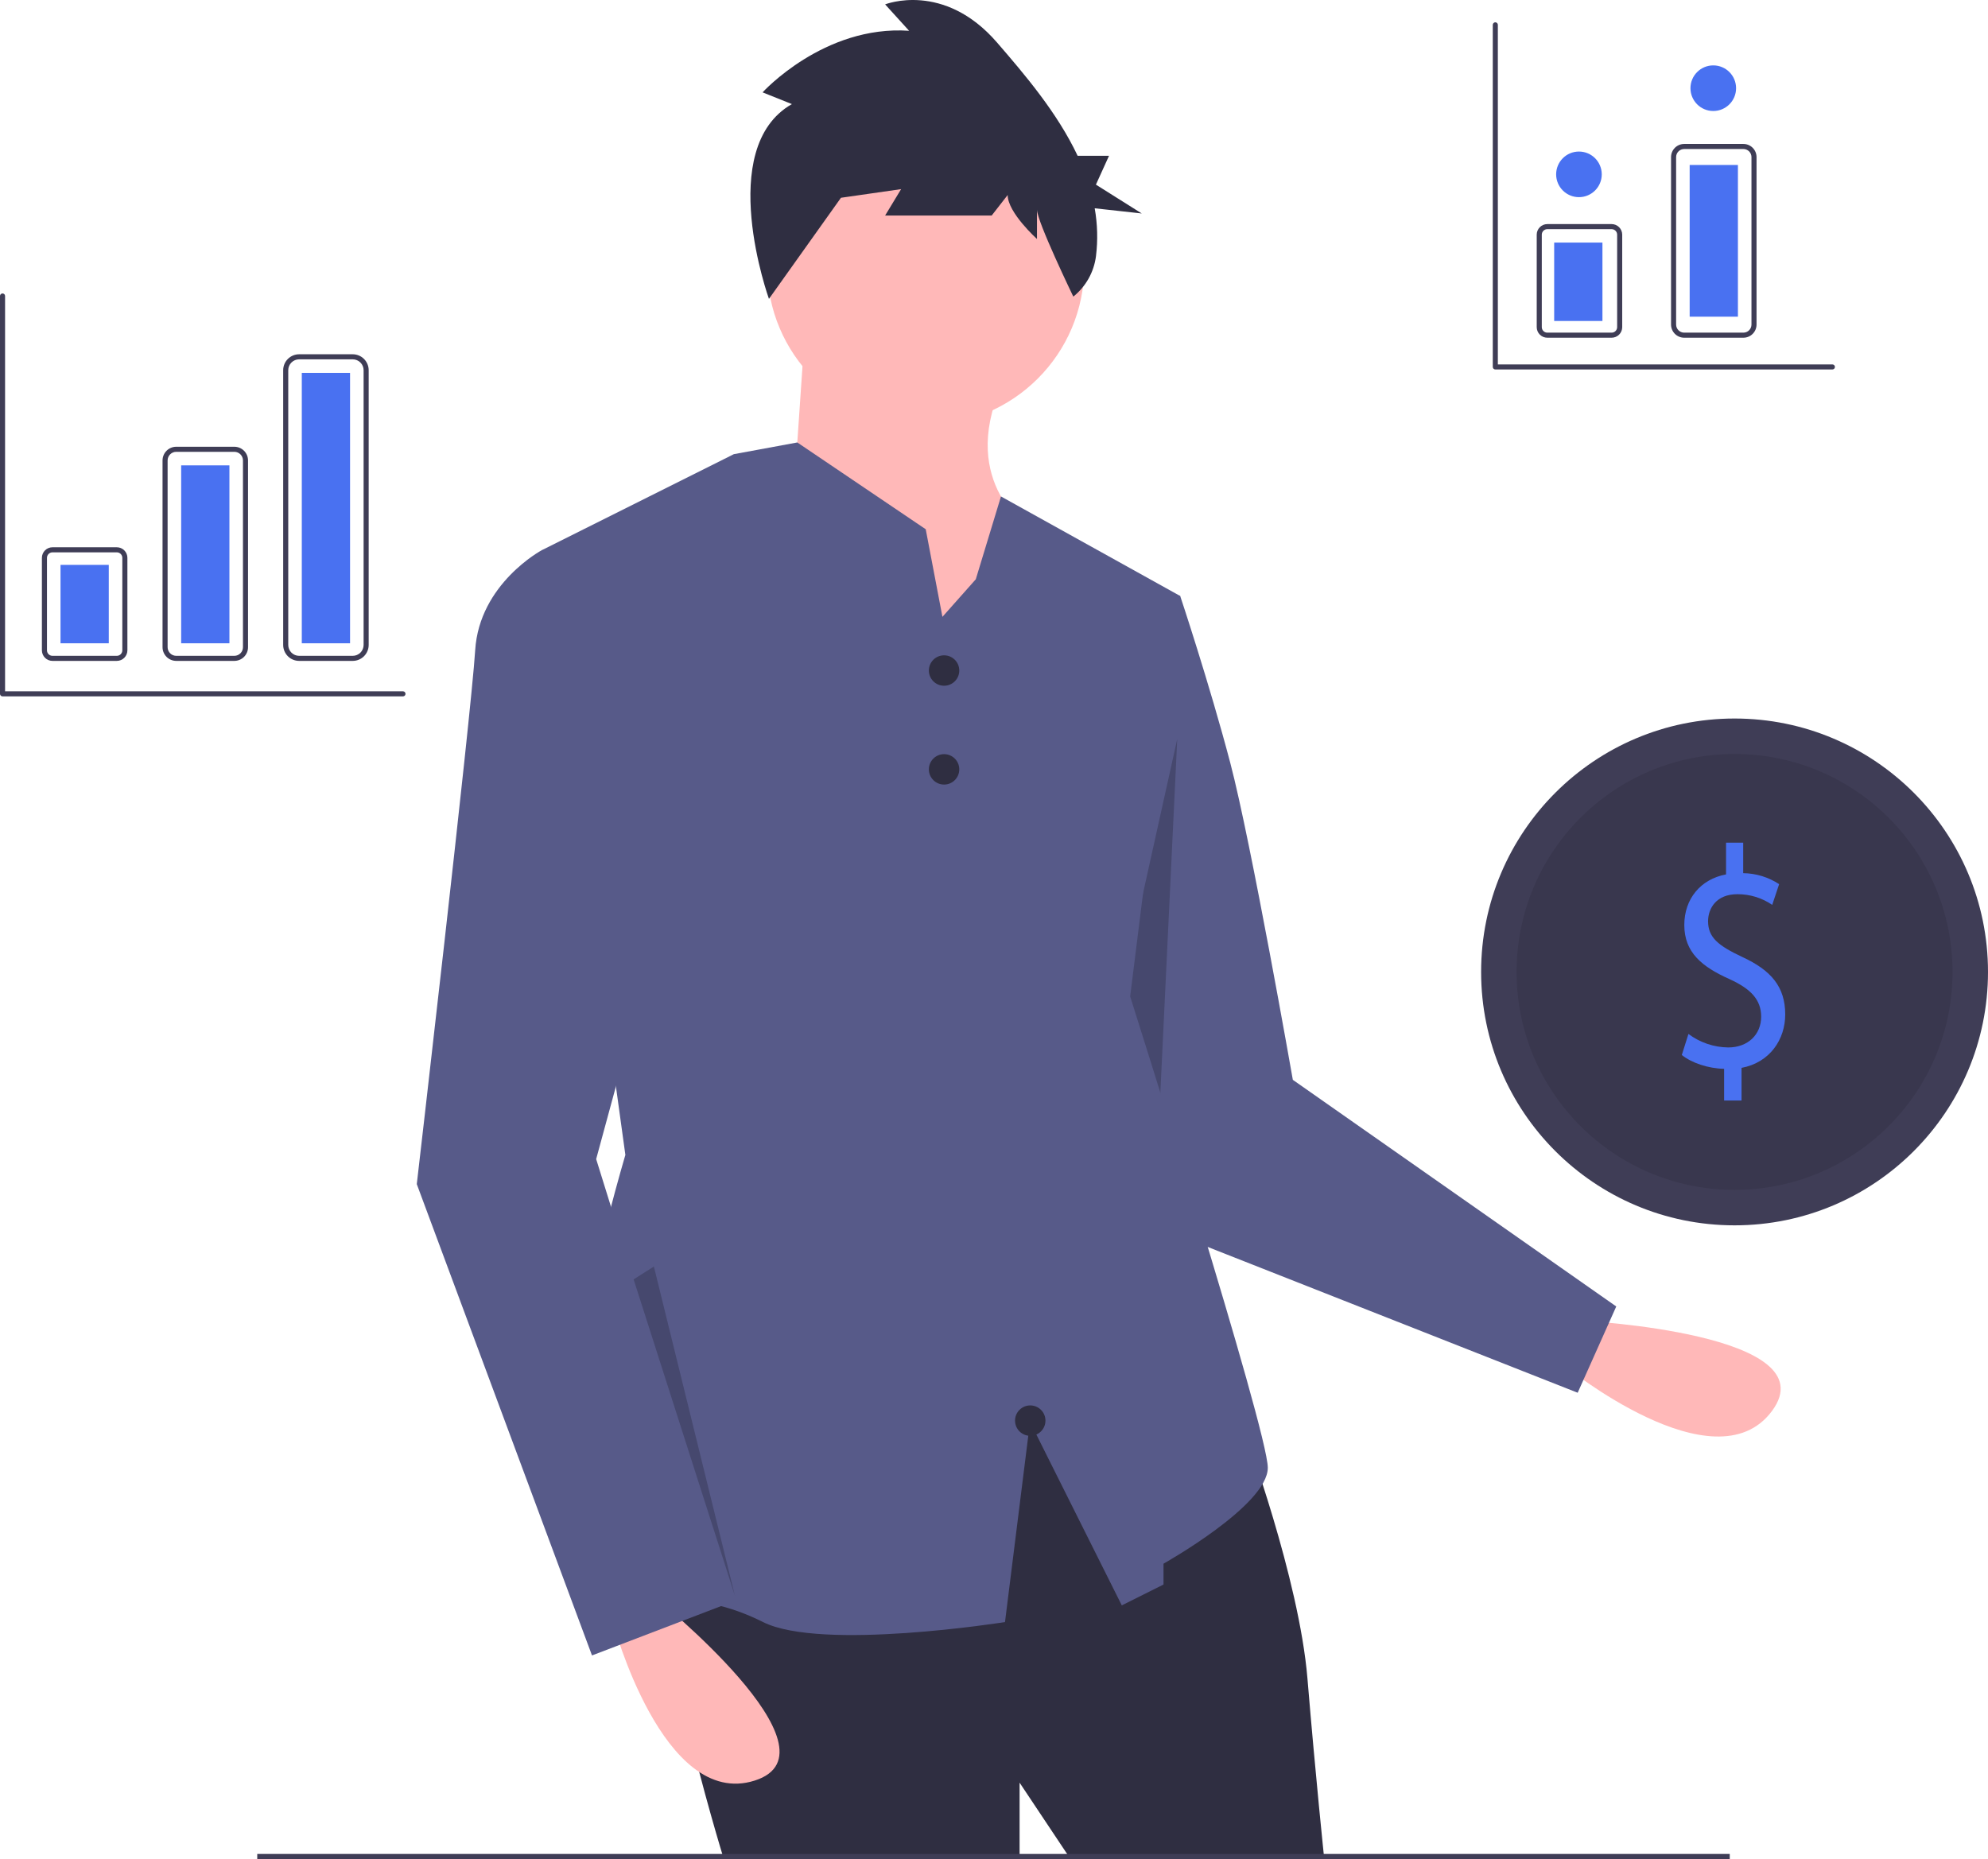
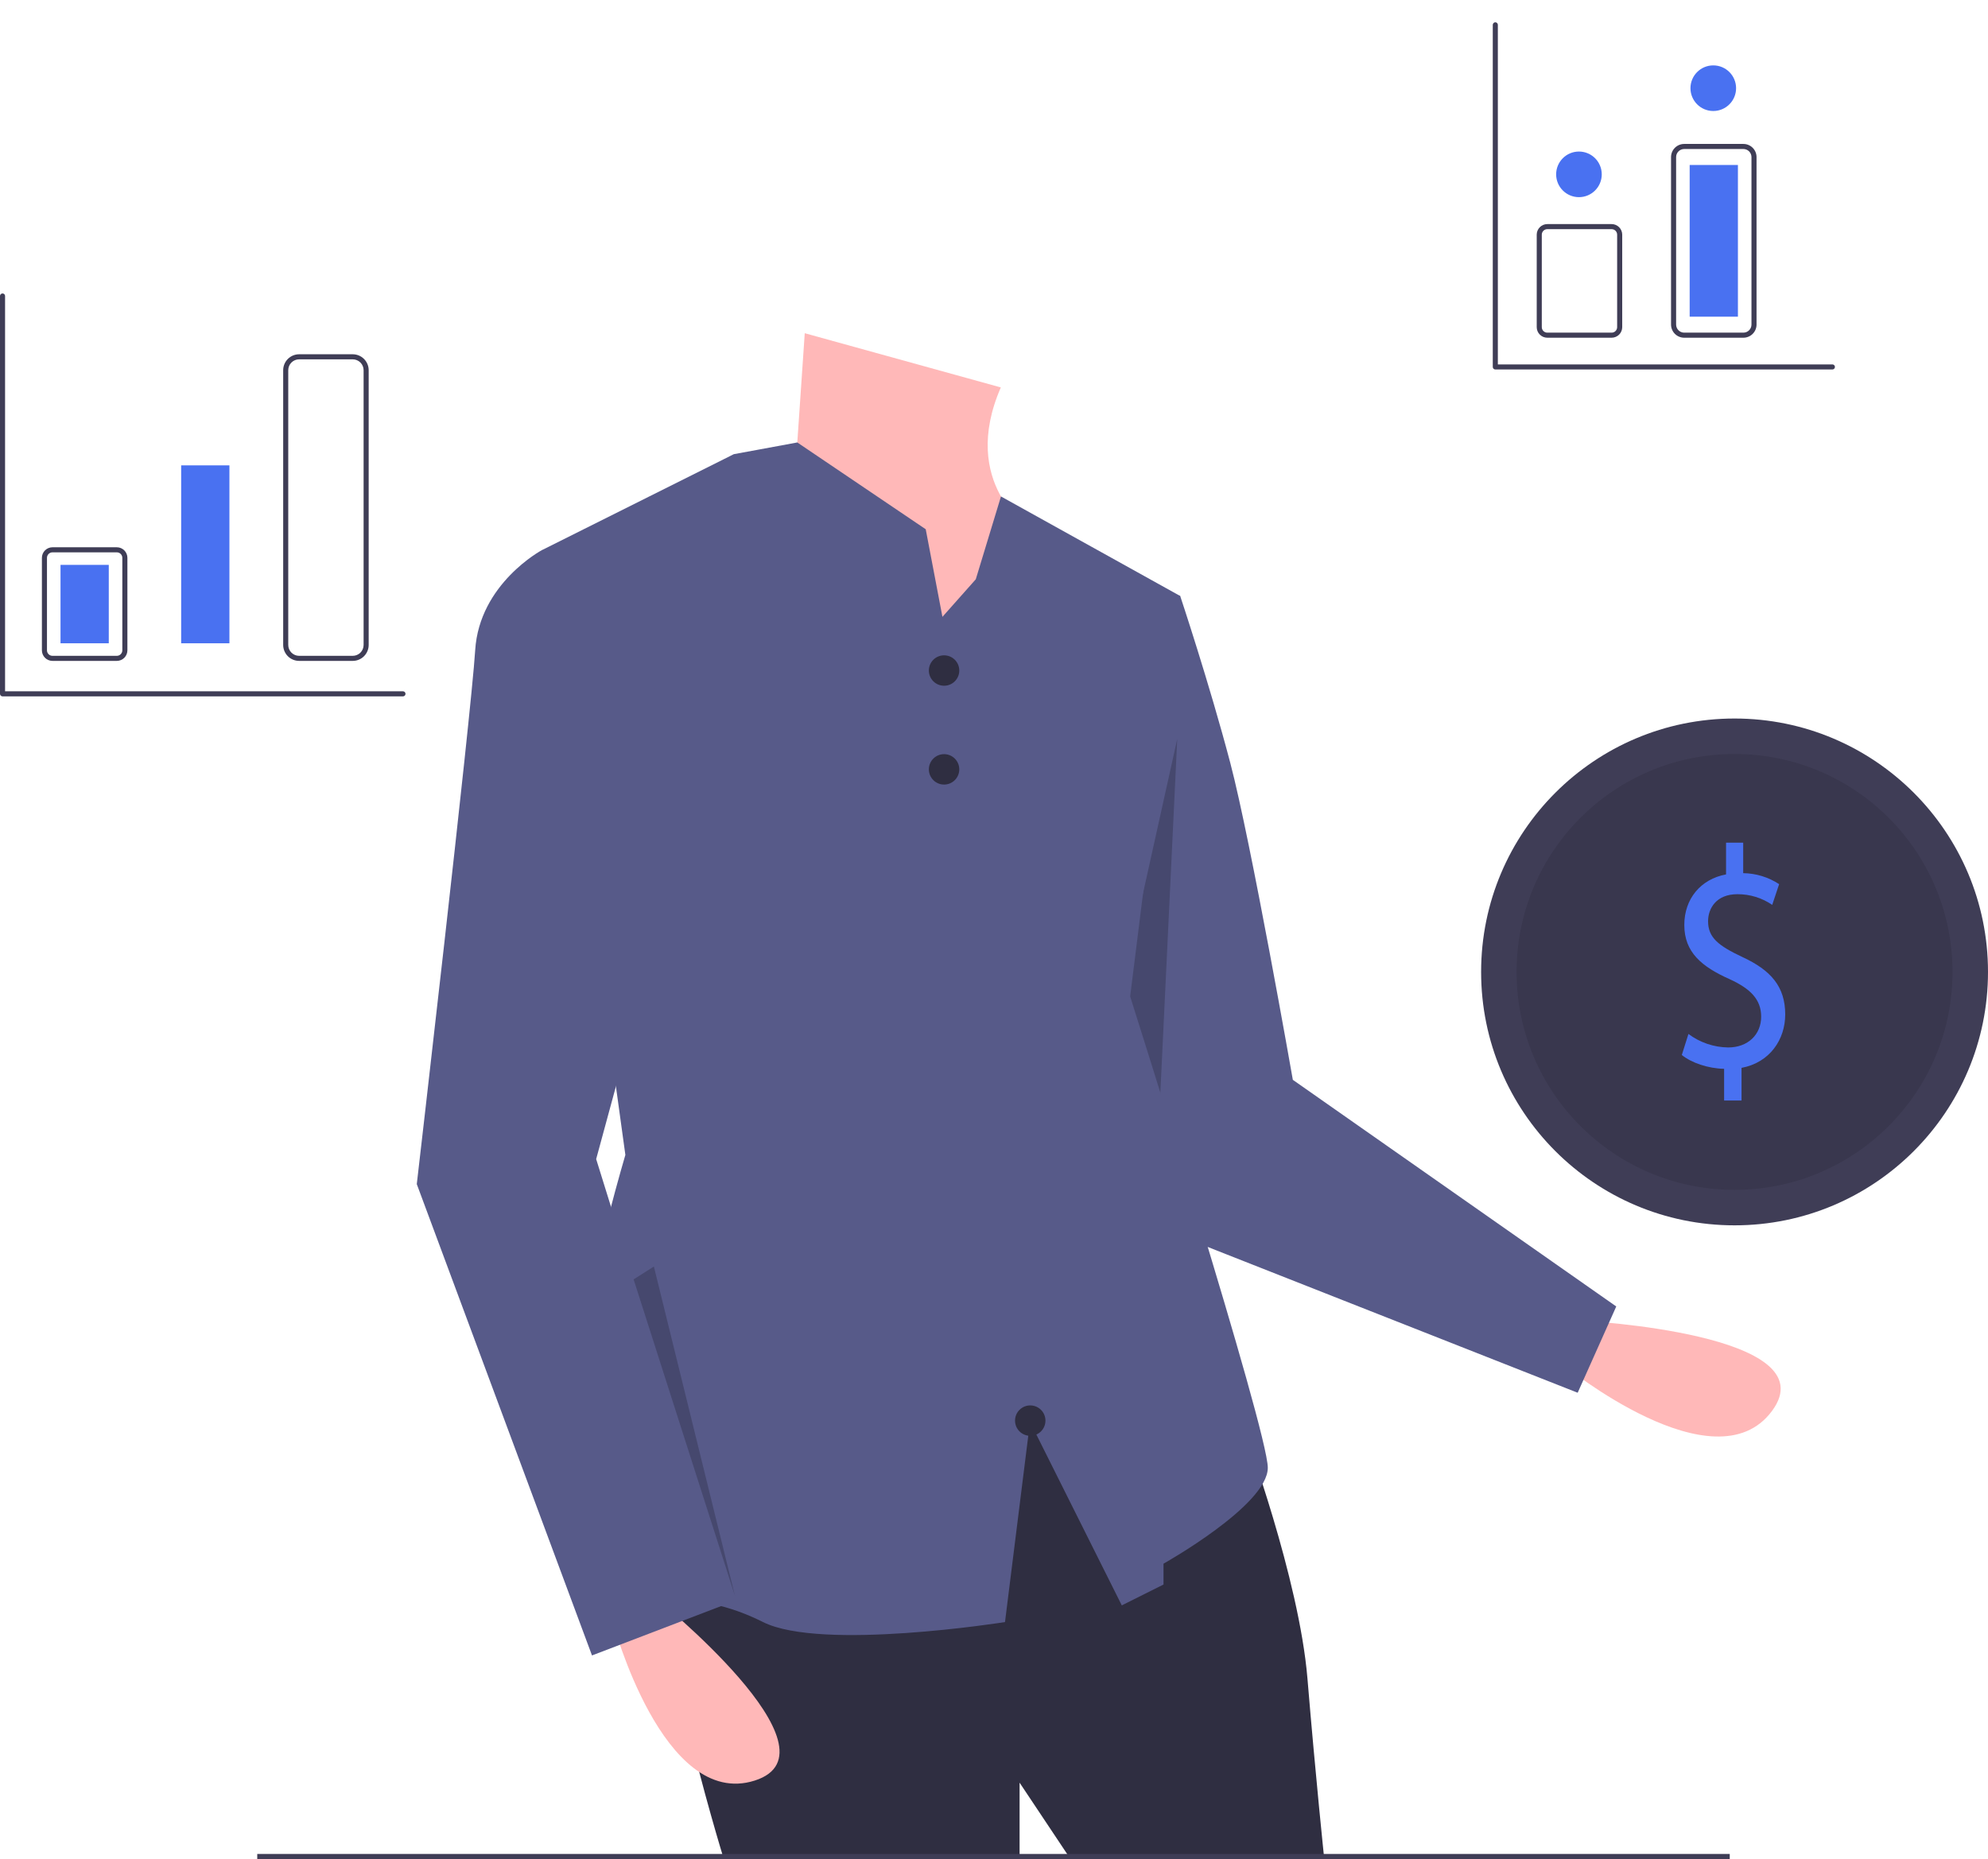
<svg xmlns="http://www.w3.org/2000/svg" width="463" height="433" viewBox="0 0 463 433" fill="none">
  <g clip-path="url(#clip0)">
    <path d="M368.763 307.641C368.763 307.641 426.042 310.602 412.701 328.633C399.359 346.663 364.302 318.056 364.302 318.056L368.763 307.641Z" fill="#FFB8B8" />
    <path d="M263.207 135.902L274.866 138.817C274.866 138.817 281.667 159.219 286.525 177.678C291.383 196.137 301.098 251.514 301.098 251.514L376.422 304.301L367.438 324.397L267.094 284.851L244.747 197.109L263.207 135.902Z" fill="#575A89" />
    <path opacity="0.2" d="M274.177 172.117L269.831 263.11L278.899 290.163L252.337 270.686L274.177 172.117Z" fill="black" />
    <path d="M289.925 333.609C289.925 333.609 302.556 367.612 304.499 390.929C306.442 414.246 308.385 432.705 308.385 432.705H249.119L237.46 415.217V432.705H168.478C168.478 432.705 149.047 369.555 156.819 361.783C164.592 354.011 238.432 320.979 238.432 320.979L289.925 333.609Z" fill="#2F2E41" />
    <path d="M402.854 431.819H59.912V433H402.854V431.819Z" fill="#3F3D56" />
-     <path d="M215.6 98.984C235.99 98.984 252.52 82.455 252.52 62.066C252.52 41.677 235.99 25.148 215.6 25.148C195.209 25.148 178.68 41.677 178.68 62.066C178.68 82.455 195.209 98.984 215.6 98.984Z" fill="#FFB8B8" />
    <path d="M187.424 77.611L184.509 120.358L221.429 169.906L239.889 123.272C239.889 123.272 223.372 112.586 233.088 90.24L187.424 77.611Z" fill="#FFB8B8" />
    <path d="M295.267 341.866C295.267 350.613 270.977 364.212 270.977 364.212V369.07L261.262 373.927L239.888 331.183L234.062 377.811C234.062 377.811 191.31 384.617 177.71 377.811C164.105 371.012 157.305 373.927 137.873 367.128C118.442 360.328 145.647 269.001 145.647 269.001L126.216 128.13L168.667 106.905L170.904 105.784L176.742 104.71L185.69 103.057L215.599 123.272L218.007 135.904L219.489 143.677L227.257 134.93L233.124 115.635L274.867 138.819L263.21 232.082C263.21 232.082 295.267 333.125 295.267 341.866Z" fill="#575A89" />
    <path d="M152.447 371.984C152.447 371.984 197.14 407.931 175.765 414.732C154.391 421.532 142.732 377.813 142.732 377.813L152.447 371.984Z" fill="#FFB8B8" />
    <path d="M135.931 130.073L126.215 128.13C126.215 128.13 111.641 135.902 110.67 151.447C109.698 166.991 97.068 275.803 97.068 275.803L137.874 385.586L170.907 372.956L138.845 269.974L163.135 180.593L135.931 130.073Z" fill="#575A89" />
    <path d="M219.873 159.721C221.829 159.721 223.414 158.136 223.414 156.18C223.414 154.224 221.829 152.639 219.873 152.639C217.917 152.639 216.331 154.224 216.331 156.18C216.331 158.136 217.917 159.721 219.873 159.721Z" fill="#2F2E41" />
    <path d="M219.873 182.74C221.829 182.74 223.414 181.155 223.414 179.199C223.414 177.243 221.829 175.658 219.873 175.658C217.917 175.658 216.331 177.243 216.331 179.199C216.331 181.155 217.917 182.74 219.873 182.74Z" fill="#2F2E41" />
    <path d="M239.941 334.431C241.897 334.431 243.483 332.845 243.483 330.889C243.483 328.934 241.897 327.348 239.941 327.348C237.985 327.348 236.4 328.934 236.4 330.889C236.4 332.845 237.985 334.431 239.941 334.431Z" fill="#2F2E41" />
-     <path d="M184.429 24.245L177.604 21.513C177.604 21.513 191.874 5.803 211.728 7.169L206.144 1.022C206.144 1.022 219.794 -4.442 232.203 9.901C238.726 17.441 246.273 26.305 250.978 36.289H258.287L255.236 43.005L265.913 49.722L254.954 48.515C255.607 52.193 255.708 55.948 255.252 59.656C254.782 63.365 252.889 66.746 249.973 69.085C249.973 69.085 241.509 51.566 241.509 48.834V55.665C241.509 55.665 234.684 49.517 234.684 45.419L230.962 50.2H206.144L209.867 44.053L195.597 46.102L201.181 38.589L179.087 69.614C179.087 69.614 166.436 34.491 184.429 24.245Z" fill="#2F2E41" />
    <path d="M403.974 285.405C436.573 285.405 463 258.979 463 226.382C463 193.784 436.573 167.358 403.974 167.358C371.375 167.358 344.948 193.784 344.948 226.382C344.948 258.979 371.375 285.405 403.974 285.405Z" fill="#3F3D56" />
    <path opacity="0.1" d="M403.974 277.142C432.009 277.142 454.736 254.416 454.736 226.382C454.736 198.348 432.009 175.621 403.974 175.621C375.938 175.621 353.211 198.348 353.211 226.382C353.211 254.416 375.938 277.142 403.974 277.142Z" fill="black" />
    <path d="M401.541 256.335V248.947C397.807 248.874 393.943 247.557 391.689 245.728L393.235 240.827C395.913 242.834 399.161 243.936 402.507 243.972C407.079 243.972 410.17 240.973 410.17 236.804C410.17 232.781 407.659 230.294 402.894 228.099C396.325 225.173 392.269 221.808 392.269 215.445C392.269 209.373 396.068 204.765 401.992 203.668V196.28H405.985V203.375C408.962 203.416 411.865 204.304 414.356 205.935L412.746 210.763C410.357 209.128 407.527 208.26 404.632 208.276C399.674 208.276 397.807 211.641 397.807 214.567C397.807 218.37 400.189 220.272 405.792 222.906C412.424 225.978 415.773 229.782 415.773 236.292C415.773 242.071 412.231 247.484 405.598 248.727V256.335H401.541Z" fill="#4971F1" />
    <path opacity="0.2" d="M147.568 297.992L171.176 371.732L152.288 295.001L147.568 297.992Z" fill="black" />
    <path d="M27.207 153.935H12.222C11.569 153.934 10.943 153.675 10.481 153.213C10.019 152.751 9.76 152.125 9.759 151.472V129.932C9.76 129.279 10.019 128.653 10.481 128.191C10.943 127.73 11.569 127.47 12.222 127.469H27.207C27.86 127.47 28.486 127.73 28.948 128.191C29.41 128.653 29.67 129.279 29.67 129.932V151.472C29.67 152.125 29.41 152.751 28.948 153.213C28.486 153.675 27.86 153.934 27.207 153.935ZM12.222 128.65C11.882 128.65 11.556 128.785 11.316 129.026C11.075 129.266 10.94 129.592 10.939 129.932V151.472C10.94 151.812 11.075 152.138 11.316 152.379C11.556 152.619 11.882 152.754 12.222 152.755H27.207C27.547 152.754 27.873 152.619 28.114 152.379C28.354 152.138 28.489 151.812 28.49 151.472V129.932C28.489 129.592 28.354 129.266 28.114 129.026C27.873 128.785 27.547 128.65 27.207 128.65H12.222Z" fill="#3F3D56" />
-     <path d="M54.577 153.935H41.045C40.2 153.934 39.389 153.598 38.791 153C38.193 152.402 37.856 151.591 37.855 150.746V107.246C37.856 106.4 38.193 105.59 38.791 104.992C39.389 104.394 40.2 104.057 41.045 104.056H54.577C55.423 104.057 56.234 104.394 56.832 104.992C57.43 105.59 57.766 106.4 57.767 107.246V150.746C57.766 151.591 57.43 152.402 56.832 153C56.234 153.598 55.423 153.934 54.577 153.935ZM41.045 105.237C40.512 105.237 40.002 105.449 39.625 105.826C39.248 106.202 39.036 106.713 39.036 107.246V150.746C39.036 151.278 39.248 151.789 39.625 152.166C40.002 152.542 40.512 152.754 41.045 152.755H54.577C55.11 152.754 55.621 152.542 55.997 152.166C56.374 151.789 56.586 151.278 56.586 150.746V107.246C56.586 106.713 56.374 106.202 55.997 105.826C55.621 105.449 55.11 105.237 54.577 105.237L41.045 105.237Z" fill="#3F3D56" />
    <path d="M82.151 153.935H69.664C68.68 153.934 67.736 153.543 67.04 152.847C66.344 152.151 65.953 151.207 65.952 150.223V86.229C65.953 85.245 66.344 84.301 67.04 83.605C67.736 82.909 68.68 82.518 69.664 82.517H82.151C83.135 82.518 84.079 82.909 84.775 83.605C85.471 84.301 85.862 85.245 85.864 86.229V150.223C85.862 151.207 85.471 152.151 84.775 152.847C84.079 153.543 83.135 153.934 82.151 153.935ZM69.664 83.697C68.993 83.698 68.35 83.965 67.875 84.439C67.4 84.914 67.133 85.558 67.132 86.229V150.223C67.133 150.894 67.4 151.538 67.875 152.012C68.35 152.487 68.993 152.754 69.664 152.755H82.151C82.823 152.754 83.466 152.487 83.941 152.012C84.415 151.538 84.682 150.894 84.683 150.223V86.229C84.682 85.558 84.415 84.914 83.941 84.439C83.466 83.965 82.823 83.698 82.151 83.697H69.664Z" fill="#3F3D56" />
    <path d="M25.334 131.571H14.095V149.833H25.334V131.571Z" fill="#4971F1" />
    <path d="M53.431 108.393H42.192V149.833H53.431V108.393Z" fill="#4971F1" />
-     <path d="M81.527 86.853H70.288V149.833H81.527V86.853Z" fill="#4971F1" />
    <path d="M426.759 86.058H348.254C348.177 86.058 348.1 86.043 348.029 86.013C347.957 85.984 347.892 85.94 347.837 85.885C347.782 85.831 347.739 85.766 347.709 85.694C347.679 85.622 347.664 85.546 347.664 85.468V5.786C347.664 5.63 347.726 5.48 347.837 5.369C347.948 5.258 348.098 5.196 348.254 5.196C348.411 5.196 348.561 5.258 348.672 5.369C348.783 5.48 348.845 5.63 348.845 5.786V84.878H426.759C426.916 84.878 427.066 84.94 427.177 85.051C427.287 85.161 427.35 85.311 427.35 85.468C427.35 85.624 427.287 85.775 427.177 85.885C427.066 85.996 426.916 86.058 426.759 86.058Z" fill="#3F3D56" />
    <path d="M93.852 162.198H0.59C0.513 162.198 0.436 162.183 0.364 162.154C0.293 162.124 0.228 162.08 0.173 162.026C0.118 161.971 0.075 161.906 0.045 161.834C0.015 161.762 -2.01431e-05 161.686 1.99639e-08 161.608V68.941C1.99639e-08 68.785 0.062 68.635 0.173 68.524C0.284 68.413 0.434 68.351 0.59 68.351C0.747 68.351 0.897 68.413 1.008 68.524C1.118 68.635 1.181 68.785 1.181 68.941V161.018H93.852C94.008 161.018 94.158 161.08 94.269 161.191C94.38 161.302 94.442 161.452 94.442 161.608C94.442 161.765 94.38 161.915 94.269 162.026C94.158 162.136 94.008 162.198 93.852 162.198Z" fill="#3F3D56" />
    <path d="M375.347 78.661H360.362C359.709 78.66 359.082 78.401 358.621 77.939C358.159 77.477 357.899 76.851 357.898 76.198V54.658C357.899 54.005 358.159 53.379 358.621 52.917C359.082 52.455 359.709 52.196 360.362 52.195H375.347C376 52.196 376.626 52.456 377.087 52.917C377.549 53.379 377.809 54.005 377.81 54.658V76.198C377.809 76.851 377.549 77.477 377.087 77.939C376.626 78.4 376 78.66 375.347 78.661ZM360.362 53.375C360.022 53.376 359.696 53.511 359.455 53.752C359.214 53.992 359.079 54.318 359.079 54.658V76.198C359.079 76.538 359.214 76.864 359.455 77.104C359.696 77.345 360.022 77.48 360.362 77.481H375.347C375.687 77.48 376.013 77.345 376.253 77.104C376.494 76.864 376.629 76.538 376.629 76.198V54.658C376.629 54.318 376.494 53.992 376.253 53.752C376.013 53.511 375.687 53.376 375.347 53.375H360.362Z" fill="#3F3D56" />
    <path d="M406.034 78.661H392.242C391.43 78.66 390.653 78.337 390.079 77.764C389.506 77.19 389.183 76.412 389.182 75.601V36.587C389.183 35.776 389.506 34.998 390.079 34.424C390.653 33.851 391.43 33.528 392.242 33.527H406.034C406.845 33.528 407.623 33.851 408.196 34.424C408.77 34.998 409.093 35.776 409.094 36.587V75.601C409.093 76.412 408.77 77.19 408.196 77.764C407.623 78.337 406.845 78.66 406.034 78.661ZM392.242 34.708C391.743 34.708 391.266 34.907 390.913 35.259C390.561 35.611 390.363 36.089 390.363 36.587V75.601C390.363 76.099 390.561 76.577 390.913 76.929C391.266 77.282 391.743 77.48 392.242 77.481H406.034C406.532 77.48 407.01 77.282 407.362 76.929C407.714 76.577 407.913 76.099 407.913 75.601V36.587C407.912 36.089 407.714 35.611 407.362 35.259C407.01 34.907 406.532 34.708 406.034 34.708H392.242Z" fill="#3F3D56" />
-     <path d="M373.204 56.501H361.965V74.763H373.204V56.501Z" fill="#4971F1" />
    <path d="M404.757 38.427H393.519V73.761H404.757V38.427Z" fill="#4971F1" />
    <path d="M367.733 45.922C370.667 45.922 373.045 43.544 373.045 40.61C373.045 37.676 370.667 35.298 367.733 35.298C364.799 35.298 362.421 37.676 362.421 40.61C362.421 43.544 364.799 45.922 367.733 45.922Z" fill="#4971F1" />
    <path d="M399.017 25.854C401.951 25.854 404.329 23.476 404.329 20.542C404.329 17.608 401.951 15.23 399.017 15.23C396.083 15.23 393.705 17.608 393.705 20.542C393.705 23.476 396.083 25.854 399.017 25.854Z" fill="#4971F1" />
  </g>
  <defs>
    <clipPath id="clip0">
      <rect width="463" height="433" fill="white" />
    </clipPath>
  </defs>
</svg>